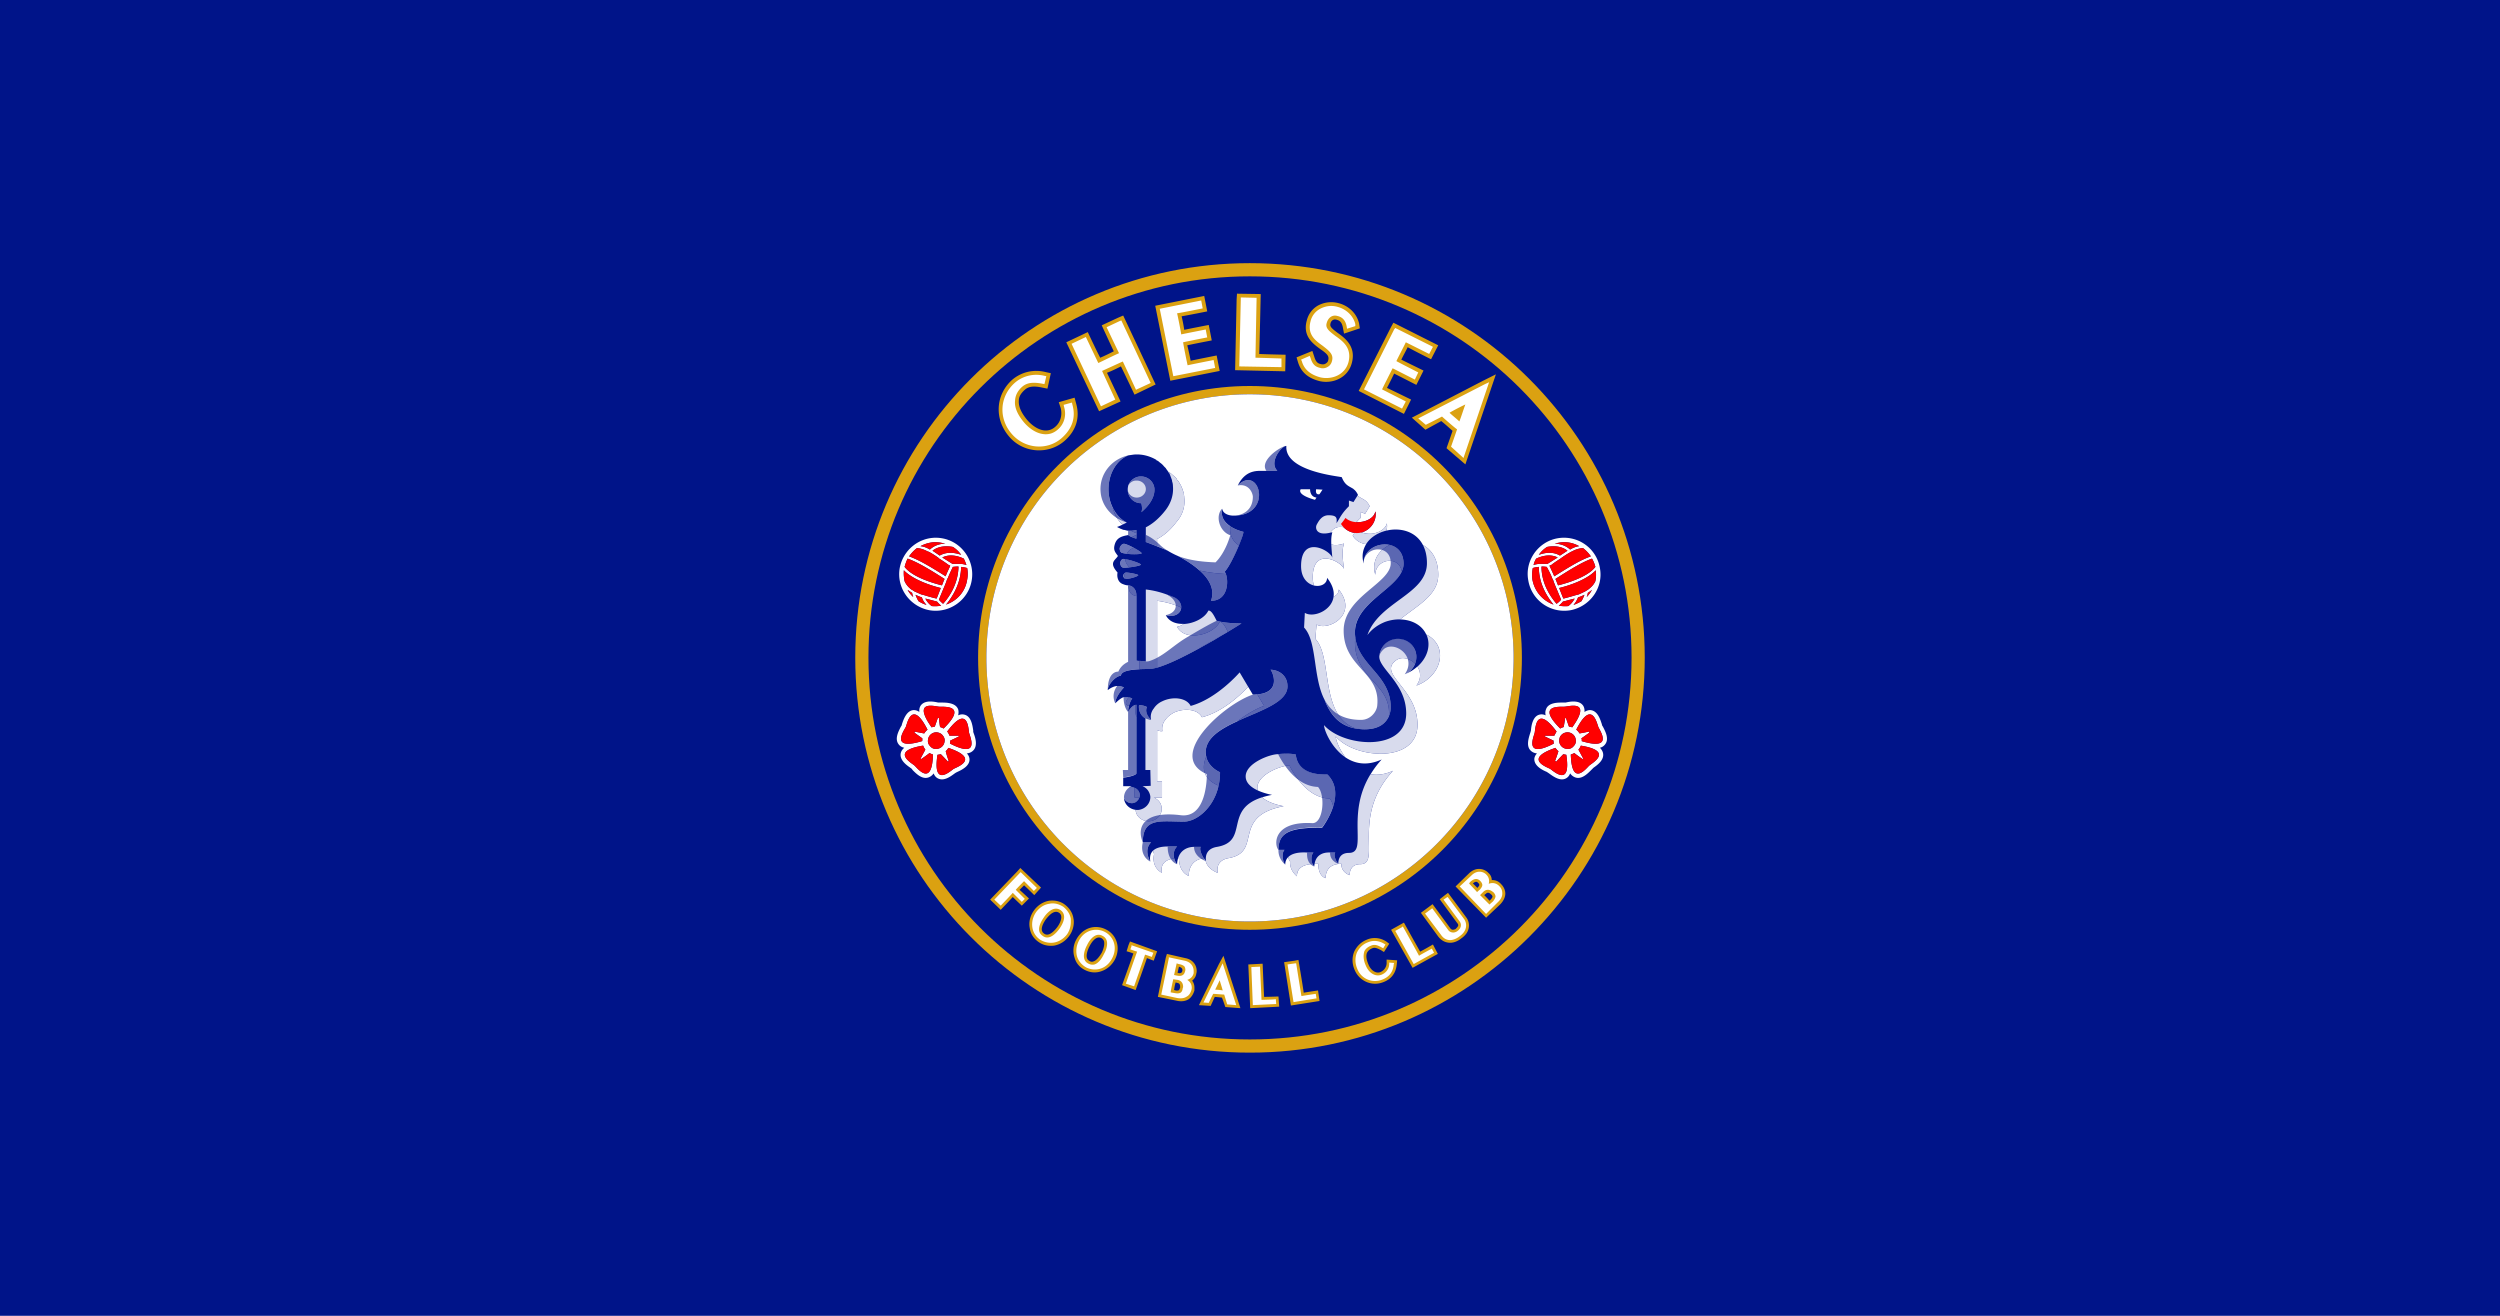
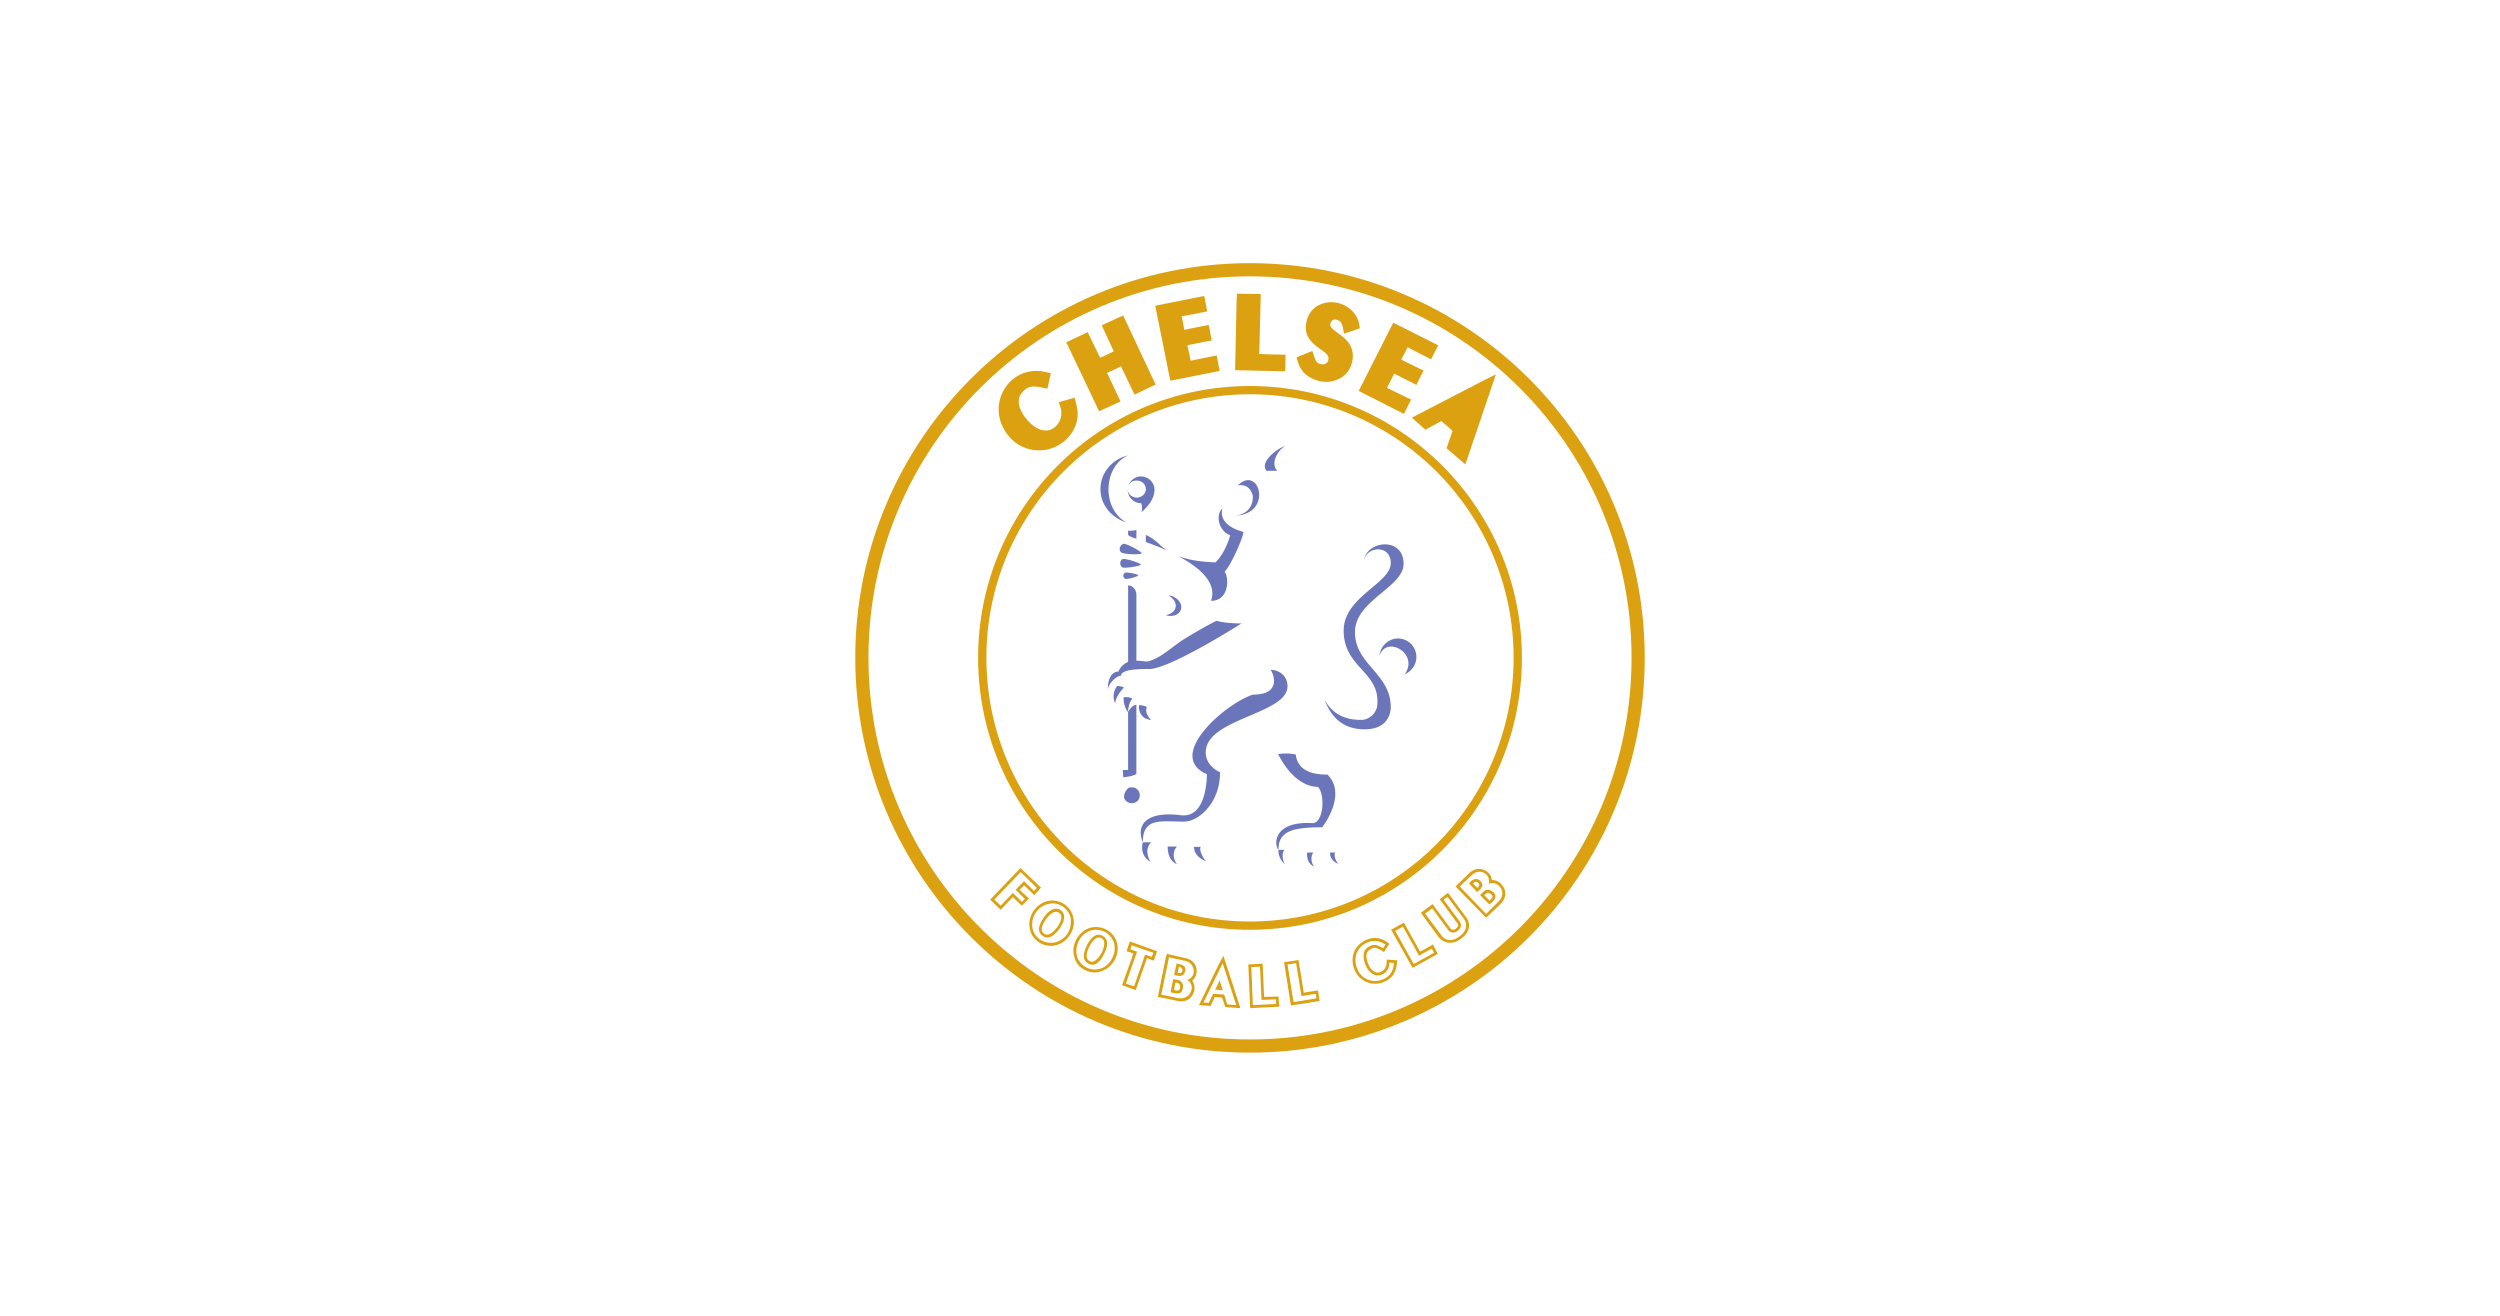
<svg xmlns="http://www.w3.org/2000/svg" viewBox="0 0 950 500">
-   <path d="M0 500h950V0H0z" class="mono" style="fill:#001489" />
  <path d="M474.93 100C392.162 100 325 167.159 325 249.93 325 332.842 392.159 400 474.93 400 557.842 400 625 332.839 625 249.93 625 167.162 557.839 100 474.93 100m0 5.012c80.191 0 145.06 64.868 145.06 144.92 0 80.19-64.87 145.06-145.06 145.06-80.048 0-144.92-64.87-144.92-145.06 0-80.048 64.868-144.92 144.92-144.92" class="s0" style="display:inline;fill:#dba111;stroke-width:1.432" />
  <path d="M474.93 146.68c-56.993 0-103.25 46.253-103.25 103.25 0 57.136 46.253 103.39 103.25 103.39 57.136 0 103.39-46.255 103.39-103.39 0-56.993-46.255-103.25-103.39-103.25m0 3.15c55.418 0 100.24 44.821 100.24 100.1 0 55.418-44.823 100.24-100.24 100.24-55.274 0-100.1-44.823-100.1-100.24 0-55.274 44.821-100.1 100.1-100.1" class="s0" style="display:inline;fill:#dba111;stroke-width:1.432" />
-   <path d="M474.93 149.83c-55.274 0-100.1 44.82-100.1 100.1 0 55.418 44.82 100.24 100.1 100.24 55.418 0 100.24-44.823 100.24-100.24 0-55.274-44.823-100.1-100.24-100.1m13.89 19.617v.002c-.716 9.595 19.476 11.455 21.051 11.885 1.223 3.104 2.75 3.382 4.145 4.293.025.004.132-.001.15.004.025.063.053.099.078.16.643.464 1.256 1.088 1.783 2.273l-.15.239c1.546 1.434 3.252 1.279 4.59 4.058l-1.719 2.864-1.861-.717.144 2.293a18 18 0 0 0-1.564 1.625c.46.023.934.01 1.416-.051 3.007-.286 5.442-2.005 5.728-4.01q.144.286.143.43c.257 3.465-2.018 6.582-5.275 7.502 1.077.4 2.327.602 3.705.516 3.007-.287 5.441-2.005 5.87-4.01v.43c.093.83.006 1.63-.183 2.394 5.16-1.225 11.098.213 13.834 5.46 3.356 1.857 5.824 5.484 5.824 11.335 0 7.762-7.876 11.59-14.504 16.97 4.44.08 8.31 2.133 9.924 5.678 2.153 1.084 3.853 2.785 4.723 4.989 2.005 5.441-1.717 12.028-8.447 14.462 1.949-2.657 1.663-5.28.384-7.236a15.8 15.8 0 0 1-4.824 2.94c1.806-.703 3.244-2.187 3.953-4.041-2.002-2.027-5.15-2.846-7.246-1.256-7.16 5.298 8.162 10.596 8.162 24.486 0 14.75-23.77 13.031-31.074 4.44 0 1.271 1.257 4.708 3.664 7.927 3.51 2.38 8.117 3.423 13.805.807a36 36 0 0 0-4.215 5.617c2.505.431 5.333.157 8.512-1.32-16.181 17.613-4.154 35.511-12.46 35.511-4.295 0-4.01 4.153-4.01 4.153s-3.293-1.002-3.15-4.295c-2.434 0-5.87.716-6.013 5.441 0 0-2.864-.716-2.72-5.441-.498-.016-.976-.01-1.446.004-.052.322-.118.629-.129.998-.272-.242-.482-.578-.65-.951-3.457.246-5.938 1.465-5.938 4.674 0 0-2.864-2.148-2.578-5.584-.313-.366-.585-.968-.734-1.698-.698.707-1.127 1.626-1.127 2.844-.86-.86-1.574-4.297-.286-5.586h-2.293c0-6.873 4.727-8.45 16.612-8.45 0 0 2.773-3.574 4.181-8.073-.264-1.212-.693-2.266-1.316-2.952-1.862-.143-8.879-.286-15.322-12.601-3.15 0-12.172 3.437-12.172 8.45q.001.535.12 1.02c2.65 1.23 5.464 1.7 5.464 1.7a31 31 0 0 0-3.772.941c2.886 2.582 8.211 3.354 8.211 3.354-20.19 3.866-7.733 17.47-21.05 19.761-5.299 1.003-4.01 5.586-4.01 5.586s-4.01-1.345-4.635-4.699a7.4 7.4 0 0 1-.643-.844c-2.844.217-5.748 2.116-5.748 6.688 0 0-3.722-1.146-3.722-6.73-.122 0-.215.017-.332.019a8.5 8.5 0 0 0-.385 2.271c-.405-.405-.846-1.215-1.09-2.18-4.11.512-5.27 2.824-4.639 5.475 0 0-4.15-1.861-3.005-7.16a12 12 0 0 1-.422-1.244c-1.06 1.044-1.303 2.497-1.01 4.108 0 0-2.722-4.296.285-7.303h-3.15c0-9.594 6.874-7.877 15.61-7.877 4.58 0 10.89-4.728 13.01-12.908.009-.314.02-.677.02-.838-5.656-2.446-6.385-6.544-4.523-10.961a7.4 7.4 0 0 1-.203-1.64c0-5.454 5.61-8.854 12.03-11.798 3.625-2.743 7.346-4.89 10.165-5.816l-2.598-4.381c-.53.047-1.08.084-1.697.084l-1.78-2.998c-2.32 2.506-9.306 9.469-17.554 11.59-1.575-3.15-6.872-3.579-10.738-1.717-1.289.716-2.434 1.575-3.293 2.863 0 0-1.432 1.575-1.002 4.153h-.717a5.1 5.1 0 0 1-1.289-.43v19.477h1.861v6.158h-3.15c1.718.716 2.865 2.149 3.008 3.867.286 2.72-1.861 4.868-4.582 5.154-2.721.143-5.156-1.717-5.299-4.295v-.037c-2.293-.297-4.189-2.02-4.44-4.402v-.145c.43 1.146 1.576 2.006 3.008 2.006 1.292 0 2.442-.888 2.83-2.148h-1.828v-3.664a3 3 0 0 0-1.002-.202q-.572 0-1.146.143a3.2 3.2 0 0 1 1.146-.572h-3.293v-3.295c1.432 0 5.012-.858 5.012-1.574v-21.364c-.241-.835-.43-1.9-.43-3.267 0 0 .1-.8-.07-1.338-1.486.439-2.65 2.627-2.65 2.627 0-.857.146-1.625.332-2.332-.81-.13-2.084-.69-.19-3.11l.022-.097c-.927-.129-1.883-.045-1.883-.045s-.86 0-3.15 2.29c0-2.433 2.72-5.442 3.293-6.015 0 0-1.001-.572-2.577-.572 0 0-1.575.001-3.58 1.576 0-2.005 3.007-5.441 5.012-5.441 0-1.814 3.683-2.325 7.016-2.485v-3.152c-.387-.025-.779-.092-1.145-.092V226.52c-.241-.076-.44-.11-.717-.221-1.873-.5-2.296-2.385-2.193-3.817-.078-.008-.165-.05-.24-.05-.573 0-1.146-.144-1.862-.43-2.148-.716-2.434-3.006-2.148-4.438-3.437-3.866-.86-4.582.143-6.3-1.146-1.576-1.861-2.293-1.145-4.584.716-2.148 2.29-2.864 4.725-3.293q.143 0 .287-.143c.246.308.819.605 1.404.856.496-.21 1.103-.52 1.746-.881v-.655a14 14 0 0 1-2.088-.88c-.352.018-.715.019-1.062-.016q-.43 0-.717-.143h-.143a1.3 1.3 0 0 0-.572-.142h-.144a5.6 5.6 0 0 1-1.145-.43h-.144q-.143-.143-.286-.144l-.142-.143q-.144 0-.43-.143-.143-.142-.287-.142-.144-.144-.287-.145c.28 0 1.132-.37 2.148-.859-1.794-1.73-3.11-3.937-3.703-6.477a15.9 15.9 0 0 1-1.596-6.984c0-6.014 3.151-11.168 7.59-12.887l2.006-.287c3.15-.286 6.158.574 8.592 2.006v.143q.43.142.86.43-.001.142.142.142.285.286.715.574.716.573 1.146 1.145l.287.287.43.43q.143.286.285.43.144.285.43.571l.142.287.002.002q.43.284.715.426l.143.145q.43.285.717.572l.142.143q.574.43 1.147 1.004l.285.285.287.574.43.428q.143.142.287.43l.285.574q.143.142.287.43.286.43.43 1.001.142.144.142.287.287.429.287.858.144.143.143.287l.287.86v.429q.144.573.143 1.144c.43 3.437-.716 6.732-2.864 9.166-2.577 3.437-5.156 5.44-7.447 6.586v2.801c1.25.495 2.445.954 4.01 1.639a30 30 0 0 0 3.867 2.006c2.932 1.522 5.884 3.388 8.258 5.515 3.563.86 7.14 1.185 9.976 1.334-.142-.353-.3-.658-.478-.836 1.526-1.525 3.853-6.204 5.451-10.06-2.52-1.45-3.777-4.645-3.232-7.219-2.055-1.357-3.823-3.454-3.078-6.637.143 1.576 2.005 2.578 4.296 2.578 7.232 0 9.804-4.394 9.666-8.17-.026.005-.045.003-.072.008.024-.05.044-.076.069-.125-.215-4.17-3.743-7.515-8.088-3.17 3.436-6.873 8.591-5.297 10.882-5.584h4.155c-3.294-3.293 1.574-9.45 3.435-9.45m5.44 16.473c-1.432 2.291 5.441 4.01 5.441 4.01l.572-.86c-2.577-.286-2.433-3.15-2.433-3.15zm5.87 0c-.429 2.434 1.288 1.861 1.288 1.861l1.146-1.719zm9.024 14.316c-1.692 0-2.832 1.022-3.662 2.188.274-.066.5-.091.799-.182-.388 1.32-.459 2.835-.395 4.588.963.42 2.492.47 4.834-.293-.859 2.578-.572 5.442 0 9.738-.572-2.577-11.886-9.021-11.886 3.15 0 1.168.17 2.182.459 3.065 2.484.597 4.982-.545 4.982-2.922 2.137 2.692 2.753 5.106 2.48 7.155 1.147-.447 1.96-1.37 1.96-2.715 7.59 9.594-4.008 15.894-8.448 13.316l-.43 5.442c6.697 7.202 1.478 28.998 15.204 34.029 1.1.202 2.263.34 3.554.34 5.768 0 8.185-2.664 9.188-5.033.92-12.457-12.91-13.957-12.91-28.047 0-.621.054-1.219.133-1.805a16 16 0 0 1-.133-1.918c0-10.795 14.504-15.965 17.79-23.19-1.068-6.277-10.058-4.781-10.058 1.28-1.52-5.244 1.286-9.288 5.446-11.35-4.21-.93-9.46 1.581-9.885 6.336v.717c-.796-2.84-.297-5.316.963-7.34-2.191-.274-4.076-1.525-5.116-3.258.193-.32.469-.673.706-1.025-1.596-.217-3.065-1.005-4.184-2.174a10 10 0 0 0-1.39-.092m-82.127 6.407c-.81.06-1.374 1.094-1.5 1.47-.143.43 0 1.861 1.002 2.004.467.146 1.083.235 1.701.315.543-1.177 1.406-1.839 2.608-2.262-1.192-.64-2.487-1.25-3.45-1.49a1 1 0 0 0-.36-.037m.075 5.765c-1.003-.143-1.432 1.147-1.432 1.576s.287 1.574 1.146 1.717c.611.04 1.419-.011 2.262-.1q.016-.021.03-.042c-.862-1.077-1.478-1.83-1.428-3.05-.184-.025-.416-.09-.578-.1m.492 5.235c-.538.192-.778.957-.778 1.209 0 .26.365.97.862 1.097-.483-1.01-.413-1.715-.084-2.306m12.11 10.66v25.377c4.096-1.148 10.042-4.076 15.751-7.19l.018-.01c2.534-1.487 4.178-2.399 5.79-3.296 1.863-1.082 3.841-2.21 5.311-3.098-.853-1.837-1.975-3.904-3.1-3.764-2.29 4.869-13.03 7.73-16.181 1.86 1.08-.223 1.908-.62 2.52-1.118-2.848.116-5.541-.773-6.815-3.32 2.578.86 5.154-.142 5.727-2.146.071-.2.102-.404.127-.608-.19-.13-.345-.278-.557-.396-3.866-1.575-7.303-2.148-8.592-2.291" class="s2" style="display:inline;fill:#fff;stroke-width:1.432" />
-   <path d="m443.86 179.19.143.283.285.287q.285.573.43 1.002.143.287.144.43.142.286.285.717.145.286.145.43.142.428.142.857.144.143.143.287.143.716.144 1.29c.287 3.436-.86 6.586-2.865 9.163-2.577 3.294-5.154 5.3-7.445 6.446v5.584s1.884.7 4.295 1.654v-2.801c2.29-1.146 4.87-3.15 7.447-6.586 2.148-2.434 3.293-5.73 2.863-9.166q0-.573-.142-1.144v-.43l-.287-.86q0-.143-.143-.287 0-.428-.287-.857 0-.143-.143-.287a3.2 3.2 0 0 0-.43-1.002 1.7 1.7 0 0 0-.286-.43q-.143-.286-.286-.574a1.7 1.7 0 0 0-.287-.43l-.43-.427-.286-.575-.286-.285a11 11 0 0 0-1.146-1.004l-.143-.142q-.286-.287-.717-.573l-.142-.144a7 7 0 0 1-.715-.426zm-10.311 1.86c-2.291 0-4.153 1.575-4.87 3.58v.142a5.3 5.3 0 0 0-.144 1.29c0 2.863 2.293 5.153 5.014 5.153h.143c.286 1.146.43 2.579 0 3.438 2.72-2.291 5.011-5.298 5.011-8.592 0-2.72-2.29-5.012-5.154-5.012m80.471 4.577c.076.05.151.108.227.163-.026-.061-.054-.096-.079-.159-.017-.005-.123 0-.148-.004m-35.584 2.03c-.024.047-.043.074-.066.123.025-.004.045-.004.07-.008zm37.443.646-1.566 2.483-1.72-.573v2.149c-3.006 3.007-3.437 4.582-4.726 6.443.143-1.718.431-3.008-3.006-3.008-2.434 0-3.58 1.863-4.44 3.438-.817 1.362-.279 4.486 5.073 3.187.83-1.165 1.97-2.185 3.662-2.185q1.935 0 2.578.43c.716.572 1.288-.716 1.145.43.716-1.003.43.287 1.146-.716.573-1.002 1.433-2.148 3.008-3.58l-.144-2.293 1.861.717 1.719-2.863c-1.338-2.78-3.044-2.625-4.59-4.059zm-93.051 4.596c.593 2.54 1.91 4.747 3.705 6.478.542-.26 1.07-.51 1.717-.859h-.143c-2.213-1.106-4.053-3.105-5.279-5.619m104.23 5.906c-.43 2.005-2.864 3.724-5.871 4.01-2.291.143-4.297-.43-5.586-1.576a22 22 0 0 0-1.574 2.29c1.036 1.727 2.91 2.976 5.092 3.257 1.611-2.597 4.524-4.391 7.755-5.159.189-.762.276-1.563.184-2.392zm-59.506 1.217c-.532 2.57.725 5.752 3.238 7.197.952-2.296 1.71-4.373 1.71-5.12 0 0-2.658-.567-4.948-2.077m-35.721 1.361s-.987.244-2.088.301q1.003.523 2.088.88zm0 1.836c-.643.36-1.25.672-1.746.881.777.333 1.583.576 1.746.576zm78.902 3.319c-2.35.765-3.88.711-4.842.287.056 1.475.207 3.135.403 5.154-.573-2.72-11.885-9.021-11.885 3.15 0 4.485 2.44 6.772 4.896 7.362-.288-.883-.459-1.898-.459-3.065 0-12.172 11.314-5.728 11.887-3.15-.573-4.296-.86-7.16 0-9.738m17.33.537c-4.16 2.06-6.966 6.106-5.445 11.35 0-6.06 8.988-7.557 10.059-1.281.418-.92.681-1.87.681-2.873 0-4.314-2.405-6.558-5.295-7.196zm12.643.013c.953 1.829 1.531 4.101 1.531 6.897 0 11.885-18.188 14.605-22.627 27.35 1.575-2.148 3.867-3.866 6.73-5.012a15.9 15.9 0 0 1 5.72-.953c6.62-5.366 14.473-9.195 14.473-16.945 0-5.852-2.47-9.48-5.827-11.336zm-109.87 1.082c-1.207.425-2.071 1.092-2.613 2.278 2.416.306 5.494.153 5.607-.188.083-.249-1.347-1.205-2.994-2.09m-3.158 4.34c-.05 1.22.567 1.973 1.427 3.049q-.015.022-.029.045c2.122-.223 4.469-.74 4.469-1.047 0-.397-3.615-1.728-5.867-2.047m28.186 4.276c3.647 3.272 5.877 7.182 4.316 11.518 6.466 0 6.756-7.398 5.645-10.19-2.83-.148-6.402-.472-9.961-1.327zm-28.047.779c-.088 0-.15.051-.225.078-.328.591-.399 1.297.084 2.307.048.012.09.048.14.048 1.576 0 4.725-1.002 4.725-1.431 0-.287-3.149-1.002-4.724-1.002zm1.101 4.893c-.11 1.434.308 3.339 2.192 3.841.276.11.475.145.717.221v-.363c0-2.424-1.64-3.57-2.909-3.7m6.489 1.55v27.352a41 41 0 0 0-2.436-.23v3.168a79 79 0 0 1 3.725-.074c.804 0 1.848-.22 3.006-.543v-25.377c1.288.143 4.725.715 8.591 2.29.213.119.368.266.557.397.222-1.84-1.386-3.76-3.707-4.404a2.54 2.54 0 0 0-1.144-.287v-.143c-4.01-1.575-7.303-2.005-8.592-2.148zm73.316 0c0 1.346-.813 2.268-1.96 2.715-.713 5.363-7.715 8.133-10.927 6.164l-.287 5.584c5.011 5.299 3.293 18.76 7.732 27.352 2.094 5.542 5.467 9.909 11.924 11.025-13.918-4.925-8.638-26.853-15.359-34.082l.43-5.441c4.439 2.577 16.037-3.722 8.447-13.316zm-49.547 8.02c-1.329 2.822-5.54 4.958-9.436 5.094-.605.471-1.41.848-2.45 1.062 3.151 5.871 13.89 3.008 16.183-1.861 1.126-.141 2.251 1.934 3.105 3.773 3.094-1.868 5.2-3.201 5.2-3.201-6.73 0-9.452-1.002-9.452-1.002-1.002-2.005-2.004-4.008-3.15-3.865zm82.826 9.072c.077.174.164.341.23.522 1.556 4.045-.055 8.532-3.613 11.684 1.269 1.954 1.547 4.568-.397 7.218 6.73-2.434 10.452-9.021 8.448-14.463-.863-2.185-2.542-3.875-4.668-4.96zm-78.176.639a288 288 0 0 0-8.356 4.742 279 279 0 0 0 8.356-4.742m51.188.511c-.08.587-.133 1.184-.133 1.805 0 14.09 13.829 15.59 12.91 28.047.59-1.395.693-2.69.693-3.273 0-12.323-12.149-15.82-13.47-26.578zm16.19.516c-3.58 0-6.585 2.72-7.015 6.3-.86 4.726 10.166 10.31 10.166 22.054 0 14.606-23.77 12.888-31.217 4.44 0 1.898 2.776 8.614 8.104 12.224-2.407-3.219-3.664-6.656-3.664-7.927 7.303 8.592 31.074 10.31 31.074-4.44 0-13.89-15.322-19.188-8.163-24.486 2.095-1.589 5.242-.77 7.245 1.256a7.1 7.1 0 0 0 .488-2.545c0-3.866-3.151-6.875-7.018-6.875zm-48.4 11.742c.679.678 4.414 8.532-5.032 9.367l2.597 4.381c-2.785.916-6.45 3.021-10.035 5.717 8.715-3.975 18.914-7.09 18.914-13.164 0-4.44-3.722-6.3-6.443-6.3m-11.741 1.004s-8.592 10.023-18.615 12.744c-1.575-3.15-6.875-3.723-10.885-1.719-1.29.573-2.435 1.575-3.15 2.72 0 0-1.575 1.72-1.003 4.298 0 0-2.72-2.435-1.574-4.87-.716-.429-1.862-.716-3.008-.716-.286 2.005.716 4.152 2.434 5.012V292.6h1.863l.143 6.013-3.15.145c1.575.573 2.72 2.003 3.007 3.865.143 2.578-1.863 4.87-4.584 5.156q-.51.025-1.002-.039v.04c.143 2.577 2.578 4.437 5.299 4.294 2.72-.286 4.868-2.433 4.582-5.154-.143-1.719-1.29-3.151-3.008-3.867h3.15v-6.159h-1.86V277.42q.572.287 1.288.43h.717c-.43-2.577 1.002-4.152 1.002-4.152.86-1.289 2.004-2.147 3.293-2.863 3.867-1.862 9.165-1.434 10.74 1.716 8.247-2.12 15.232-9.083 17.553-11.59zm-42.223 9.494-.022.1c-1.894 2.42-.62 2.98.19 3.11.342-1.301.87-2.31 1.242-2.68-.32-.32-.86-.454-1.41-.53m2.986 2.82c-.17 0-.336.046-.5.094.17.537.07 1.338.07 1.338 0 1.368.188 2.432.43 3.268zm57.369 18.562a27 27 0 0 0-3.527.198c-3.15 0-12.314 3.435-12.314 8.447 0 2.553 2.216 4.23 4.558 5.318a4.4 4.4 0 0 1-.119-1.021c0-5.012 9.022-8.45 12.172-8.45 6.444 12.316 13.461 12.459 15.322 12.603.623.685 1.052 1.739 1.317 2.95 1.223-3.91 1.42-8.519-2.176-12.114-2.005 0-11.17.43-12.03-7.59a16.6 16.6 0 0 0-3.202-.34zm-30.83 1.147c-1.848 4.407-1.11 8.494 4.535 10.936 0 .162-.01.524-.02.838.465-1.79.735-3.741.735-5.85 0 0-4.304-1.71-5.25-5.924zm70.979 5.352c-3.193 1.483-6.033 1.754-8.547 1.314-9.584 15.609-.785 29.902-8.207 29.902-4.439 0-4.01 4.152-4.01 4.152-1.145-1.145-1.862-3.58-1.146-4.297h-2.004c-2.238-.131-5.291.623-5.885 4.301.47-.013.949-.02 1.445-.004-.143 4.726 2.721 5.442 2.721 5.442.143-4.726 3.58-5.442 6.014-5.442-.143 3.294 3.15 4.295 3.15 4.295s-.286-4.152 4.01-4.152c8.306 0-3.722-17.898 12.459-35.512zm-98.234 6.486v3.68h1.865c.082-.272.14-.556.14-.86 0-1.34-.874-2.41-2.005-2.82m48.486 3.611c-14.748 4.674-4.745 16.698-17.125 18.828-5.298.86-4.152 5.442-4.152 5.442-.065-.065-.124-.147-.188-.217.652 3.321 4.625 4.656 4.625 4.656s-1.288-4.584 4.01-5.586c13.317-2.291.86-15.895 21.051-19.762 0 0-5.338-.772-8.22-3.361zm-35.885 18.684c-2.8 0-4.562.623-5.576 1.621q.171.616.422 1.244c-1.146 5.299 3.006 7.16 3.006 7.16-.632-2.651.529-4.963 4.638-5.474-.358-1.421-.275-3.186 1.09-4.55zm10.023.145c-2.473 0-5.11 1.194-6.059 4.314.118-.002.211-.02.332-.02 0 5.585 3.723 6.731 3.723 6.731 0-4.556 2.884-6.456 5.719-6.683-1.081-1.638-1.71-3.768-1.137-4.342zm41.287 2.109c-2.368.049-4.34.595-5.506 1.777.15.73.421 1.332.734 1.698-.286 3.436 2.579 5.584 2.579 5.584 0-3.208 2.48-4.428 5.937-4.674-.63-1.393-.54-3.444.363-4.348h-2.433a20 20 0 0 0-1.674-.037" class="s3" style="display:inline;opacity:.845;fill:#fff;stroke-width:1.432" />
  <path d="m387.719 329.832-1.004 1.147-10.451 10.882 4.007 3.868s3.439-3.58 4.584-4.87c1.003 1.003 3.436 3.293 3.436 3.293l2.72-2.72s-2.434-2.29-3.58-3.293l1.72-1.72c1.145 1.003 3.865 3.724 3.865 3.724l2.578-2.864zm174.297.355c-1.183.01-2.49.46-3.743 1.65l-5.156 5.013 11.6 11.884 5.299-5.011c1.575-1.575 2.004-3.15 2.004-4.153 0-1.288-.572-2.577-1.575-3.58-1.002-1.145-2.148-1.574-3.58-1.574 0-1.002-.43-2.005-1.289-2.72-.725-.806-2.04-1.521-3.56-1.509m-1.112 4.903c.394-.013.644.229.805.47.286.144.43.43.43.717 0 .144-.143.571-.573.858 0 0 .001.144-.142.287l-1.719-1.719c.501-.438.893-.603 1.2-.613m4.606 4.152c.486.032.89.434 1.068.613.287.144.572.573.572.86 0 .286-.285.717-.714 1.146l-.43.43c-.716-.86-1.29-1.432-2.006-2.148.286-.287.574-.43.574-.43.322-.376.644-.49.936-.47m-15.26.037-1.146.86-2.004 1.576 6.73 9.164c.286.286.287.573.287.86-.143.429-.574.859-1.004 1.288a2.7 2.7 0 0 1-1.144.285q-.573-.142-.86-.572l-6.73-9.164-4.44 3.293 6.588 9.022q1.575 2.005 3.723 2.29c1.575.287 3.437-.285 5.012-1.574 3.58-2.434 3.438-5.872 2.006-7.877zm-150.445 2.928q-.601.003-1.205.084c-2.291.43-4.297 1.718-5.729 3.723s-2.006 4.44-1.576 6.588c.286 2.147 1.433 4.01 3.295 5.298 1.718 1.29 3.866 1.718 6.014 1.432 2.29-.43 4.296-1.72 5.728-3.725a9 9 0 0 0 1.719-5.296q-.001-.717-.145-1.29c-.286-2.147-1.574-4.01-3.293-5.298-1.396-1.047-3.075-1.526-4.808-1.516m1.43 4.287c.41-.014.823.097 1.23.379 1.861 1.289.144 4.296-.715 5.441-.86 1.146-3.15 3.868-5.012 2.436-1.861-1.289-.287-4.01.715-5.441.895-1.12 2.316-2.764 3.781-2.815m132.257 4.1-1.289.717-3.58 2.003 8.162 14.463 9.596-5.298-1.861-3.579s-3.438 2.005-4.87 2.721v-.002c-1.145-2.005-6.158-11.025-6.158-11.025m-116.931 1.66c-3.1-.046-6.004 1.739-7.65 4.93a8.55 8.55 0 0 0-.573 6.73c.573 2.148 2.005 3.722 4.01 4.725s4.153 1.145 6.158.43c2.148-.717 4.009-2.29 5.154-4.438 2.291-4.44.715-9.452-3.437-11.457-1.209-.604-2.45-.902-3.662-.92m1.027 3.988a2 2 0 0 1 .918.225q.715.43 1.002 1.146c.286 1.003 0 2.721-.86 4.44-1.002 1.718-2.148 3.006-3.15 3.293q-.715.286-1.432-.143c-.859-.43-1.146-1.147-1.146-2.006 0-1.145.572-2.576 1.002-3.435.725-1.45 2.062-3.513 3.666-3.52m104.627.211a7.3 7.3 0 0 0-2.752.592c-2.148.86-3.865 2.434-4.867 4.582-.86 2.148-.86 4.584.142 6.875 1.719 4.296 6.587 6.443 10.883 4.725 3.15-1.146 4.868-3.58 5.154-6.873l.145-1.432-4.01-.287v1.576c-.143 1.432-1.002 2.578-2.29 3.15a2.45 2.45 0 0 1-2.007 0c-1.145-.43-2.148-1.575-2.72-3.15-.716-1.718-.86-3.152-.43-4.154q.573-1.145 2.006-1.717c1.002-.43 1.86-.001 3.293.715l1.146.717 2.004-3.15-1.144-.86a7.96 7.96 0 0 0-4.553-1.309m-92.822 1.305-.573 1.431-.716 2.291s2.005.573 2.578.86c-.716 2.148-4.297 12.03-4.297 12.03l5.156 1.86s3.579-9.88 4.295-12.171c.573.286 2.578 1.002 2.578 1.002l1.29-3.58zm14.035 4.728-.43 1.432-3.008 14.893 7.018 1.431c2.29.573 3.865 0 4.724-.572 1.003-.716 1.72-1.861 2.149-3.293v-1.147a4.2 4.2 0 0 0-.86-2.578c.86-.716 1.433-1.575 1.577-2.72a3.2 3.2 0 0 0 .142-1.002c0-1.862-1.146-4.297-4.44-4.87zm21.48.713-1.719 3.15-7.59 15.61 4.44.287s1.147-2.435 1.576-3.437q1.433.143 2.72.287c.43 1.002 1.29 3.58 1.29 3.58l5.727.43zm28.496 1.572-1.431.288-4.01.572 2.578 16.469 10.883-1.72-.572-4.009s-3.867.573-5.442.86c-.286-2.292-2.006-12.46-2.006-12.46m-13.607 1.438-5.442.287.717 16.61 11.026-.573-.287-3.865s-3.867.143-5.442.143c-.143-2.292-.572-12.602-.572-12.602m-31.787 1.146c.573.144 1.003.429 1.146.715q.144.144.143.43v.43c-.143.43-.286 1.002-1.432.859 0 0-.143-.143-.43-.143.287-.859.286-1.288.573-2.29m-1.29 6.014c.287 0 .717.143.717.143.86.143 1.002.86 1.002 1.289v.572c-.143.286-.286.716-.43.86q-.43.286-1.288.144s-.286-.145-.573-.145c.144-1.145.286-1.86.573-2.863" class="s0" style="display:inline;fill:#dba111;stroke-width:1.432" />
  <path d="M562.191 331.246c-.933.006-1.999.386-3.064 1.451l-4.438 4.153 10.024 10.453 4.44-4.44q1.717-1.575 1.716-3.293c0-1.145-.285-2.004-1.144-2.863-1.146-1.146-2.578-1.432-4.01-.86q.142-.572.142-1.001c0-.86-.286-1.72-1.002-2.436-.483-.564-1.464-1.172-2.664-1.164m-174.33.156-.287.287-9.736 10.168 2.433 2.291s4.153-4.296 4.583-4.869l3.437 3.438 1.145-1.147-3.436-3.437c.286-.43 2.72-2.864 3.15-3.293l3.723 3.723 1.147-1.145zm172.985 2.62q.93-.037 1.718.822c.43.43.717 1.004.717 1.433 0 .716-.573 1.288-.86 1.717 0 0-.716.574-1.146 1.004-.286-.43-2.721-2.865-3.007-3.295.143-.286.574-.715.574-.715q1.073-.93 2.004-.967m4.523 4.103c1.122-.008 1.966.873 2.065.873q.859.858.859 1.717-.144.86-1.004 1.863s-1 .858-1.287 1.145l-3.58-3.58 1.289-1.29c.582-.536 1.148-.724 1.658-.728m-15.26 2.734-.285.145-1.289.86 6.156 8.304q.573.86.43 1.719c-.143 1.002-1.002 1.717-1.432 2.004s-1.145.573-1.86.43q-1.003-.144-1.575-1.003l-6.016-8.162-2.72 2.004 6.015 8.02q1.146 1.718 2.863 2.006c1.719.286 3.436-.718 4.295-1.434 2.864-2.005 2.865-4.725 1.72-6.443zm-149.97 2.43a5.7 5.7 0 0 0-1.39.143c-2.006.286-3.724 1.432-5.013 3.15-1.288 1.862-1.718 3.866-1.431 5.871.286 1.862 1.288 3.437 2.863 4.582 1.575 1.003 3.437 1.433 5.299 1.147 1.861-.287 3.723-1.432 5.012-3.15 1.002-1.433 1.431-3.152 1.431-4.727v-1.145c-.286-1.861-1.431-3.436-2.863-4.582-1.181-.752-2.526-1.262-3.908-1.289m1.136 2.006c.578-.003 1.173.165 1.768.572 2.72 2.005.573 5.584-.43 7.016-1.145 1.575-3.865 4.725-6.443 2.72-2.72-1.861-.573-5.44.43-6.873.783-1.23 2.614-3.423 4.675-3.435m131.788 6.736-.288.287-2.576 1.432 7.016 12.6 7.732-4.295-.86-1.576s-4.293 2.29-4.866 2.72c-.287-.716-6.158-11.168-6.158-11.168m-116.53 1.287c-2.683-.002-5.279 1.518-6.617 4.297-1.002 2.005-1.147 4.154-.574 6.016.573 1.718 1.862 3.15 3.437 4.01 1.719.859 3.723 1.002 5.442.43 1.861-.573 3.437-2.006 4.44-4.01 2.004-3.867.715-8.164-3.009-10.026a7.2 7.2 0 0 0-3.119-.717m.86 1.905c.49-.02 1.008.093 1.545.388q1.144.573 1.574 1.72c.573 1.717-.286 4.008-1.002 5.153-.573 1.29-1.862 3.437-3.58 4.01q-1.146.286-2.291-.287c-3.008-1.432-1.432-5.44-.573-7.016.582-1.28 2.203-3.882 4.327-3.968m104.843 2.334a6.1 6.1 0 0 0-2.345.49c-2.005.716-3.436 2.148-4.295 4.01-.716 1.861-.717 4.01.142 6.015 1.432 3.867 5.728 5.728 9.594 4.153q4.01-1.576 4.297-5.871l.142-.43-1.86-.143v.43c0 1.862-1.146 3.436-2.864 4.152a3.73 3.73 0 0 1-2.865 0c-1.432-.573-2.577-1.863-3.293-3.724-.86-2.005-.86-3.723-.43-5.155q.716-1.431 2.578-2.148c1.575-.716 3.006.143 4.295.86l.287.144.86-1.434-.288-.142c-1.253-.806-2.618-1.22-3.955-1.207m-92.275 1.632v.43l-.43 1.147s2.004.716 2.576.859c-.286.716-4.294 12.172-4.294 12.172l3.15 1.002s4.009-11.456 4.152-12.03c.573.144 2.578.86 2.578.86l.573-1.574zm14.178 4.586v.43l-2.864 13.746 6.014 1.29q2.291.429 3.723-.573c.859-.43 1.432-1.433 1.718-2.436q.144-.572.143-.859.001-1.933-1.717-3.006c1.29-.43 2.147-1.29 2.434-2.578v-.86c0-1.288-.717-3.292-3.438-3.865zm20.48 2.286-.43.859-6.873 14.033 2.006.143s1.43-3.008 1.717-3.438c.43 0 3.725.287 4.154.287.144.43 1.145 3.723 1.145 3.723l3.437.287zm27.64.002-3.007.43 2.291 14.32 8.734-1.434-.285-1.717s-4.868.714-5.441.858c-.143-.716-2.006-12.457-2.006-12.457zm-45.113.004c.287.143.86.285.86.285q1.574.286 2.146 1.004.287.571.287 1.144 0 .287-.142.717c-.43 1.718-1.862 1.717-2.72 1.574 0 0-.86-.142-1.432-.285.143-.573.858-3.867 1.001-4.44m31.366 1.283-3.008.142.572 14.463 8.88-.43-.145-1.86c0 .142-4.87.286-5.442.286v-.002c0-.716-.572-12.6-.572-12.6zm-32.655 4.73c.43.143 1.72.287 1.72.287 1.718.43 2.003 1.717 2.003 2.577 0 .286-.142.574-.142.574q-.144 1.289-.86 1.718t-2.148.143s-1.002-.144-1.575-.287c0-.573.86-4.439 1.002-5.012m17.618.424c.286 1.002 1 3.151 1.144 3.867-.573-.143-2.147-.287-2.863-.287.286-.573 1.289-2.578 1.719-3.58" class="s2" style="display:inline;fill:#fff;stroke-width:1.432" />
  <path d="m470.059 111.598-.143 2.146-.574 26.922 19.045.43.144-6.301s-7.304-.144-10.025-.287c.143-3.58.574-22.768.574-22.768zm-12.454.863-18.617 3.723 5.729 28.496 18.76-3.725-1.147-5.871s-7.303 1.433-9.88 2.006q-.573-3.007-1.288-5.871c2.578-.573 9.307-1.862 9.307-1.862l-1.145-5.87s-6.73 1.288-9.308 1.86a65 65 0 0 0-1.002-5.154c2.577-.43 9.736-1.861 9.736-1.861zm48.4 2.371a10.65 10.65 0 0 0-5.304 1.348c-2.148 1.288-3.581 3.294-4.154 5.728-1.575 5.871 2.435 8.736 5.156 10.74 2.72 1.862 3.438 2.72 3.008 4.295q-.143.717-.86 1.147c-.572.43-1.29.428-1.863.285-1.432-.286-2.003-1.002-2.576-2.863l-.717-2.149-6.013 2.436.572 1.861c1.146 3.723 3.723 6.015 8.162 7.16 4.869 1.146 10.882-1.146 12.314-7.017 1.576-6.158-2.577-9.308-5.44-11.313-2.292-1.718-3.008-2.435-2.722-3.437 0-.43.575-2.004 2.293-1.574 1.003.286 2.004.714 2.434 3.005l.43 2.293 6.013-2.006-.285-1.86c-.86-3.724-3.867-6.73-7.877-7.733a10.5 10.5 0 0 0-2.57-.346m-79.19 5.068-2.004.86-6.159 2.863s3.437 7.447 4.582 9.88c-1.718.86-3.436 1.72-5.154 2.436-1.289-2.434-4.726-9.738-4.726-9.738l-8.163 3.867 12.46 26.205 8.162-3.724-5.157-10.883c1.862-.716 3.58-1.574 5.3-2.434 1.288 2.578 5.155 10.74 5.155 10.74l8.018-3.867zm102.667 2.729-1.002 1.861-12.171 24.057 17.183 8.734 2.72-5.441s-6.729-3.294-9.163-4.44a145 145 0 0 0 2.72-5.44c2.292 1.147 8.45 4.296 8.45 4.296l2.72-5.442s-6.158-3.006-8.449-4.152c.86-1.718 1.577-3.008 2.436-4.726 2.291 1.288 8.877 4.582 8.877 4.582l2.72-5.297zm-135.587 18.314c-3.384-.027-6.605 1.155-9.182 3.303-6.444 5.728-7.018 15.036-1.147 21.766 5.299 6.157 14.75 6.874 20.909 1.576 4.439-3.867 6.014-8.879 4.44-14.32l-.575-2.149-6.014 1.719.715 2.148c.716 2.578 0 5.442-2.004 7.16q-1.718 1.575-4.01 1.432c-2.148-.143-4.583-1.576-6.588-3.867-2.29-2.72-3.436-5.154-3.293-7.445 0-1.576.86-2.864 2.291-4.153 1.576-1.432 3.723-1.432 6.444-.86l2.148.43 1.29-5.87-2.005-.43a14.6 14.6 0 0 0-3.42-.44m174.544 1.303-4.869 2.434-27.064 14.033 5.154 4.582s4.44-2.434 6.016-3.293c1.289 1.002 3.006 2.577 4.295 3.723-.573 1.718-2.291 6.588-2.291 6.588l7.16 6.156z" class="s0" style="display:inline;fill:#dba111;stroke-width:1.432" />
-   <path d="M471.496 113.027v.715l-.572 25.49 16.037.286v-3.293s-8.592-.288-9.88-.288c0-1.288.429-22.767.429-22.767zm-15.04 1.153-15.753 3.15 5.154 25.633 15.897-3.15-.574-3.008s-8.73 1.717-9.88 2.004c-.286-1.149-1.575-7.59-1.718-8.735 1.146-.286 9.164-1.861 9.164-1.861l-.572-3.006s-8.02 1.575-9.309 1.861c-.143-1.145-1.288-6.874-1.574-8.02 1.289-.142 9.736-1.86 9.736-1.86zm49.567 2.084c-1.644-.03-3.225.421-4.603 1.209a7.28 7.28 0 0 0-3.438 4.724c-1.288 5.012 2.005 7.305 4.582 9.166 2.578 2.005 4.297 3.294 3.58 5.871-.286 1.146-1 1.86-1.574 2.147-.859.573-2.004.716-2.863.43-2.005-.43-3.009-1.431-3.725-3.866l-.285-.716-3.295 1.431.287.574c.86 3.15 3.293 5.154 7.016 6.157 4.296 1.002 9.451-.86 10.74-5.871 1.29-5.299-2.148-7.877-5.011-9.881-2.435-1.862-3.866-3.006-3.293-4.868.43-1.718 1.861-3.293 4.01-2.72 2.004.43 3.15 1.718 3.58 4.01l.142.857 3.15-1.002v-.715c-.716-3.15-3.437-5.729-6.73-6.588a8.6 8.6 0 0 0-2.27-.35m-79.927 5.5-.715.287-4.87 2.29s4.153 8.736 4.725 9.882c-1.145.43-6.872 3.293-7.875 3.722-.572-1.145-4.726-9.88-4.726-9.88l-5.442 2.578 11.17 23.77 5.442-2.577s-4.44-9.594-5.012-10.883c1.002-.43 6.873-3.15 7.875-3.58.573 1.146 5.012 10.74 5.012 10.74l5.586-2.578zm104.105 2.865-.43.572-11.457 22.768 14.463 7.302 1.432-2.72s-7.876-4.01-9.022-4.582c.43-1.003 3.437-6.874 4.01-8.02 1.146.573 8.45 4.297 8.45 4.297l1.289-2.72s-7.305-3.725-8.307-4.297c.43-1.003 3.15-6.158 3.58-7.16l.002.001 8.877 4.44 1.432-2.72zm-136.328 17.8c-3-.02-5.901 1.028-8.156 2.962-5.871 5.155-6.443 13.603-1.145 19.617 4.869 5.585 13.462 6.302 18.903 1.433 4.01-3.58 5.441-7.877 4.01-12.746l-.145-.715-3.15.86.142.715c1.002 3.15.144 6.588-2.434 8.736q-2.148 1.86-4.869 1.717c-2.72-.143-5.44-1.718-7.732-4.295-2.578-3.007-3.867-5.872-3.58-8.45q.143-3.006 2.72-5.298c2.292-2.005 5.299-1.574 7.733-1.145l.717.143.715-3.006-.715-.144a12.8 12.8 0 0 0-3.014-.383m171.986 2.821-1.574.717-25.346 13.031 2.864 2.434s5.442-2.721 6.158-3.15c.573.572 5.01 4.439 5.726 4.868-.286.86-2.29 6.586-2.29 6.586l4.726 4.297zm-9.021 8.45c-.716 1.86-1.718 5.154-2.291 6.443-.86-.86-2.864-2.434-3.723-3.293 1.146-.716 4.152-2.292 6.014-3.15" class="s2" style="display:inline;fill:#fff;stroke-width:1.432" />
  <path fill-rule="evenodd" d="M426.53 210.12c-1.002-.143-1.146-1.575-1.002-2.005s.859-1.718 1.861-1.432c2.291.573 6.587 3.15 6.444 3.58s-5.012.573-7.303-.143m.286 5.585c-.859-.144-1.145-1.29-1.145-1.719s.43-1.718 1.432-1.575c2.148.143 6.444 1.719 6.444 2.148-.144.43-4.583 1.289-6.73 1.146m5.012-14.32v3.293c-.286 0-2.577-.716-3.15-1.432v-1.575c1.432.143 3.15-.286 3.15-.286m.716 17.184c0 .43-3.15 1.432-4.725 1.432-.573 0-1.003-.86-1.003-1.146s.287-1.289 1.003-1.289c1.575 0 4.725.716 4.725 1.003m-5.441 42.673c-.573.572-3.294 3.58-3.294 6.014 0 0-1.861-3.15.716-6.587 1.575 0 2.578.573 2.578.573m36.516 32.22c0 11.742-8.163 18.759-13.747 18.759-8.735 0-15.61-1.719-15.61 7.876-2.577-6.301.86-12.03 14.464-10.31 9.594 1.145 9.88-13.604 9.88-15.61-15.895-6.873 6.874-26.777 17.47-30.214 11.6 0 7.447-8.735 6.73-9.451 2.722 0 6.445 1.861 6.445 6.3 0 10.597-31.074 12.172-31.074 25.06 0 5.442 5.441 7.59 5.441 7.59zm-45.394-106.54c-.573-6.587 4.01-12.458 10.597-13.89-4.44 1.718-7.59 6.873-7.59 12.888 0 5.728 2.864 10.597 6.874 12.6-5.299-1.574-9.451-6.014-9.88-11.598zm50.549 9.021c3.293 0 7.303-2.005 7.303-7.16 0-1.288-1.432-5.155-5.728-4.296 8.305-8.305 13.747 11.456-1.575 11.456zm-21.193 15.322c4.868 1.862 10.31 2.291 14.32 2.435 4.01-4.01 5.584-10.31 5.584-10.31-4.152-1.432-5.727-7.303-3.15-10.024h.143c-1.575 6.73 8.02 8.735 8.02 8.735 0 2.005-4.726 12.745-7.16 15.179 1.575 1.575 2.147 11.026-5.156 11.026 2.578-7.16-5.155-13.174-12.6-17.041zm-18.902-26.492c.716-2.148 2.577-3.723 4.868-3.723 2.864 0 5.156 2.291 5.156 5.012 0 3.294-2.292 6.3-5.012 8.592.43-.86.286-2.291 0-3.437h-.144c-2.72 0-5.011-2.291-5.011-5.155.143 1.862 1.861 3.15 3.723 3.007s3.293-1.718 3.15-3.437c-.143-1.861-1.861-3.15-3.723-3.007-1.432 0-2.578 1.003-3.007 2.148zm52.554-5.87c-2.864-3.867 5.584-9.452 7.59-9.452-1.862 0-6.731 6.158-3.438 9.451zm-55.274 77.9c-2.005 0-5.012 3.436-5.012 5.44 0-7.446 4.01-7.016 4.01-7.016.572-1.289 1.575-2.72 3.723-3.723v-29.07c1.288 0 3.15 1.146 3.15 3.724v24.916c1.146 0 2.434.143 3.58.286.43 0 1.002 0 1.718-.286 5.012-1.718 8.592-5.728 13.89-8.878 6.73-4.01 9.738-5.585 11.313-6.301 0 0 2.721 1.002 9.452 1.002 0 0-27.208 17.327-35.084 17.327-3.294 0-10.74 0-10.74 2.578zm9.45-53.557c1.576.716 3.438 1.862 5.729 4.153q1.145 1.002 2.577 1.862a126 126 0 0 0-8.305-3.294zm8.593 23.055q.573 0 1.145.143c2.578.86 4.296 3.15 3.58 5.155-.572 2.005-3.15 3.008-5.728 2.148 4.87-1.002 4.87-5.298 1.003-7.446zm58.425 88.067c-11.885 0-16.611 1.719-16.611 8.592-1.719-1.862-2.148-11.026 12.888-10.167 4.153.143 5.012-10.597 2.148-13.747-1.719-.143-8.735-.143-15.18-12.458a17.5 17.5 0 0 1 6.731.143c.86 7.876 10.024 7.59 12.03 7.59 7.732 7.732-2.006 20.048-2.006 20.048zm6.157 13.89s-3.293-1.002-3.15-4.296h2.005c-.716.716 0 3.15 1.145 4.296m-22.768-5.298h2.291c-1.288 1.289-.572 4.725.287 5.585 0 0-2.72-2.005-2.578-5.585m29.07-82.768c0 12.458 13.603 15.609 13.603 28.64 0 1.575-.716 8.305-9.88 8.305-8.736 0-12.888-5.012-15.322-11.313 2.434 4.44 6.443 7.733 13.89 7.733 3.58 0 5.87-3.007 6.157-5.298 1.432-13.031-12.745-14.32-12.745-28.64 0-12.888 17.9-17.9 17.9-25.632 0-7.303-9.594-6.444-10.31-.573.716-8.02 15.18-9.738 15.18.86 0 8.877-18.474 13.89-18.474 25.918zm-84.63 25.346c-.574.573-1.576 2.577-1.576 5.012 0 0-1.718-1.575-1.718-5.585 0 0 2.434-.286 3.293.573m107.97-15.895c0 3.007-1.862 5.441-4.44 6.587 4.726-6.587-3.437-12.745-7.733-9.738-1.002.86-1.575 1.719-1.861 2.578.43-3.58 3.437-6.444 7.017-6.444 3.866 0 7.016 3.15 7.016 7.017m-38.808 79.618s-3.007-.716-2.72-5.299h2.434c-1.146 1.146-1.003 4.01.286 5.299m-66.3-27.064c0 1.718-1.29 3.007-3.008 3.007-1.432 0-2.578-.86-3.007-2.148a4.75 4.75 0 0 1 1.861-3.723q.573-.143 1.146-.143c1.718 0 3.007 1.288 3.007 3.007m14.176 26.205s-3.58-1.003-3.58-6.73h3.58c-2.29 2.29-1.002 5.727 0 6.73m-11.456-59.714c-1.145 2.291 1.575 4.868 1.575 4.868h-.286q-.286 0-.573-.143-.572-.143-1.289-.43c-1.718-.858-2.72-3.007-2.434-5.011 1.146 0 2.291.286 3.007.716m-9.021 26.635-.143-2.721h2.004V270.55s1.432-2.72 3.15-2.72v26.061c0 .716-3.58 1.432-5.011 1.432zm7.446 24.773h3.15c-3.007 3.007-.286 7.303-.286 7.303s-4.153-1.862-2.864-7.303m24.057 7.16s-4.582-1.432-4.582-5.442h2.577c-.716.716.43 3.867 2.005 5.442z" class="s5" style="display:inline;opacity:.579;fill:#001489;stroke-width:1.432" />
  <path d="M355.85 204.34c-6.657-.127-12.66 4.633-13.957 11.512-1.29 7.446 3.725 14.605 11.314 16.037 7.446 1.288 14.748-3.724 16.037-11.313 1.289-7.446-3.723-14.748-11.312-16.037a14 14 0 0 0-2.082-.2m238.19 0q-1.05.018-2.118.2c-7.446 1.288-12.602 8.59-11.17 16.036 1.289 7.59 8.448 12.602 16.037 11.313 7.446-1.432 12.602-8.591 11.17-16.037-1.168-6.878-7.158-11.64-13.92-11.512m-238.685 1.695q1.14-.017 2.29.223.858.142 1.576.285c-2.005.143-4.01.573-5.871 2.291-1.146-.716-2.292-1.146-3.58-1.29 1.75-.925 3.646-1.482 5.585-1.509m238.97 0c2.08-.02 4.04.543 5.759 1.51q-1.719.215-3.438 1.289c-1.861-1.718-4.009-2.148-5.87-2.291l1.431-.285a11.4 11.4 0 0 1 2.117-.223m-234.56 1.565c.817.007 1.603.098 2.319.232a10.5 10.5 0 0 1 3.15 3.008c-2.434-.86-5.44-1.29-8.162.285a145 145 0 0 0-2.72-1.861c1.673-1.28 3.617-1.679 5.414-1.664m230.465 0h.002c1.796-.015 3.74.384 5.413 1.664q-1.29.859-2.864 1.861c-2.577-1.575-5.728-1.144-8.02-.285a10.5 10.5 0 0 1 3.151-3.008 13 13 0 0 1 2.318-.232m-241.75.662c1.432.143 2.721.573 4.01 1.289a3.2 3.2 0 0 1 1.002.43q1.29.716 2.72 1.718.43.286.86.715c.143 0 2.292 1.432 3.438 2.291q.43.144.572.287c0 .143-1.432 3.008-1.719 4.01-7.016-4.44-10.453-6.301-13.89-7.59a13.5 13.5 0 0 1 3.007-3.15m253.036 0q1.718 1.29 3.007 3.15c-3.58 1.289-6.873 3.15-13.89 7.59-.43-1.002-1.718-3.867-1.862-4.01q.286-.143.715-.287c1.003-.86 3.295-2.29 3.295-2.29q.573-.43 1.002-.716a31 31 0 0 1 2.72-1.719q.43-.286.86-.43c1.29-.715 2.578-1.145 4.153-1.288m-240.166 2.822c1.81-.01 3.544.561 4.886 1.187a18.6 18.6 0 0 1 1.004 2.434 10.5 10.5 0 0 0-2.006-.43h-3.292l-3.868-2.433c1.074-.537 2.189-.752 3.276-.758m227.296 0c1.087.006 2.202.22 3.276.758l-3.867 2.433h-3.293q-1.146.144-2.006.43.286-1.289 1.004-2.434c1.342-.626 3.076-1.197 4.886-1.187M344.9 212.271c3.437 1.29 6.874 3.15 14.034 7.733-.287.573-.86 2.147-1.002 2.434-6.874-1.719-12.171-4.295-14.176-7.016a15.4 15.4 0 0 1 1.144-3.15m260.055 0q.858 1.433 1.287 3.15c-2.005 2.722-7.302 5.298-14.176 7.017-.143-.287-.717-1.861-1.004-2.434 7.16-4.582 10.456-6.444 13.893-7.733m-240.723 3.008c-.143 6.444-3.293 11.312-5.87 14.176-.43-.43-1.004-.86-1.577-1.576l1.719-4.152.43-1.002s.716-1.719.859-2.291q.143-.43.43-.86c.43-1.145 1.002-2.29 1.861-4.152q1.146-.143 2.148-.143m221.534 0q1.001 0 2.004.143c1.002 1.861 1.576 3.007 2.005 4.152q.144.43.43.86c.143.572.86 2.29.86 2.29l.43 1.003 1.718 4.152c-.573.716-1.146 1.146-1.719 1.576-2.434-2.864-5.728-7.732-5.728-14.176m-220.532.143q1.29.143 2.291.43c.287 1.432.287 2.864 0 4.439-.716 4.582-3.866 8.02-8.02 9.451 2.578-3.15 5.586-8.02 5.73-14.32m219.53 0c0 6.3 3.006 11.17 5.584 14.32-4.01-1.432-7.16-4.869-8.02-9.451a13.8 13.8 0 0 1 .145-4.44q.859-.286 2.29-.43m-241.295 1.289c2.864 3.007 8.735 5.442 14.033 6.73-.43 1.146-1.574 4.01-1.574 4.01-.287 0-3.438-.86-4.727-1.289l-1.144-.287-2.578-1.146a7.5 7.5 0 0 0-1.147-.715c-1.146-.86-2.003-1.862-2.576-3.15a15 15 0 0 1-.287-4.153m262.918 0q.285 2.148-.145 4.152c-.573 1.29-1.575 2.291-2.72 3.15q-.43.287-1.145.716-1.146.572-2.436 1.146l-1.144.287c-1.432.43-4.44 1.29-4.727 1.29 0 0-1.144-2.865-1.574-4.01 5.298-1.29 11.17-3.724 13.89-6.731M344.9 224.156l1.72 1.147q.143.859.429 1.574a10 10 0 0 1-2.149-2.72m260.055 0a11.8 11.8 0 0 1-2.006 2.72q.286-.714.43-1.573a23 23 0 0 0 1.576-1.147m-257.047 1.862a18.6 18.6 0 0 0 2.434 1.003c.286 1.146 1.003 2.005 1.719 2.864q-1.72-.574-3.008-1.432a12.7 12.7 0 0 1-1.145-2.435m254.182 0c-.287.859-.715 1.72-1.145 2.435a17.4 17.4 0 0 1-3.008 1.432c.716-.86 1.29-1.718 1.72-2.864q1.288-.43 2.433-1.003m-250.46 1.433q1.719.429 3.294.858l1.146.287s.715.86 1.575 1.576q-1.72.286-3.58.142a7.9 7.9 0 0 1-2.434-2.863m246.737 0a7.9 7.9 0 0 1-2.433 2.863 14.8 14.8 0 0 1-3.58-.142 14 14 0 0 0 1.574-1.576l1.146-.287q1.575-.429 3.293-.858m-244.906 39.12c-1.437.01-2.876.394-3.682 1.683q-.573 1.003-.43 2.29-1.002-.715-2.148-.716c-2.72.143-3.866 3.58-4.44 5.299l-.142.572-.287.43c-.86 1.718-2.576 4.727-.715 6.875q.716.86 2.004 1.144-1.002.86-1.289 1.862c-.716 2.72 2.148 4.726 3.58 5.728l.574.43.285.43c1.29 1.288 3.724 3.866 6.301 2.72q1.004-.429 1.719-1.431.429 1.145 1.29 1.718c2.433 1.576 5.154-.573 6.73-1.718l.43-.287.572-.286c1.575-.716 4.868-2.292 4.582-5.013q-.144-1.145-1.002-2.004 1.288-.144 2.148-.86c2.148-1.718 1.146-5.011.43-6.873l-.145-.43v-.572c-.286-1.861-.715-5.442-3.435-6.015q-1.146-.286-2.291.287.285-1.29 0-2.291c-1.003-2.578-4.584-2.578-6.446-2.578h-1.144c-.815-.188-1.931-.404-3.05-.395m244.52 0c-1.118-.01-2.235.206-3.05.394h-1.144c-1.861 0-5.441 0-6.3 2.578q-.43 1.002-.143 2.291-1.147-.573-2.293-.287c-2.578.573-3.15 4.154-3.293 6.015l-.143.573-.142.43c-.573 1.861-1.72 5.154.427 6.873q.86.715 2.149.859-.86.859-1.002 2.004c-.143 2.72 3.006 4.297 4.724 5.013l.43.286.43.287c1.575 1.145 4.44 3.294 6.73 1.718q.86-.572 1.29-1.718.716 1.002 1.718 1.431c2.578 1.146 5.012-1.432 6.3-2.72l.86-.86c1.432-1.002 4.296-3.008 3.58-5.728q-.286-1.002-1.146-1.862 1.146-.285 1.861-1.144c1.862-2.148.145-5.157-.715-6.875l-.287-.43-.142-.572c-.573-1.718-1.576-5.156-4.44-5.299q-1.003 0-2.148.717.143-1.29-.43-2.291c-.805-1.289-2.245-1.672-3.682-1.684m-244.51 1.6c1.401-.036 2.976.37 3.468.37 1.464.133 11.08-.964 1.627 8.305a6 6 0 0 0-1.341-.573c-.287-1.718-.43-3.437-.43-3.437h-.428s-.574 1.718-1.146 3.293c-.403.037-.805.13-1.196.271-4.802-6.806-2.939-8.165-.554-8.228m244.207 0c2.58-.065 4.894 1.062-.227 8.22q-.585-.207-1.23-.262c-.573-1.575-1.145-3.293-1.145-3.293h-.287l-.572 3.437c-.45.13-.9.319-1.324.563-9.339-9.258.146-8.162 1.609-8.295.492 0 1.865-.336 3.176-.37m-250.334 3.298c1.214-.037 2.869 1.378 5.119 5.816a5.4 5.4 0 0 0-1.252 1.422c-1.718-.286-3.58-.715-3.58-.715l-.143.43s1.576 1.144 3.008 2.146v.43a5 5 0 0 0-.025.604c-12.47 3.78-6.937-4.006-6.276-5.329.331-.745 1.141-4.744 3.149-4.804m256.81 0c2.048.06 2.906 4.06 3.237 4.804.527 1.32 6.022 9.07-6.325 5.358q.023-.312.024-.633-.144-.286-.143-.43a242 242 0 0 0 3.006-2.146l-.142-.43s-1.862.429-3.58.715a5.6 5.6 0 0 0-1.239-1.441c2.252-4.423 3.925-5.834 5.162-5.797m-238.502 1.619c2.304-.029 2.425 4.461 2.6 5.334.266 1.328 4.462 10.159-7.27 4.121q.072-.336.11-.686v-.43c1.575-.715 3.293-1.573 3.293-1.573v-.288h-3.58a5.1 5.1 0 0 0-.86-1.574l-.006-.006c2.711-3.635 4.51-4.883 5.713-4.898m220.137 0c1.203.015 3.002 1.263 5.713 4.898l-.006.006a23 23 0 0 0-.86 1.574h-3.58v.288s1.718.858 3.294 1.574v.43c.023.237.065.468.113.697-11.606 6.014-7.539-2.806-7.274-4.133.175-.873.296-5.363 2.6-5.334m-230.03 5.18q.16-.004.321.01c.86.143 1.576.43 2.149 1.146.572.716.858 1.432.714 2.29-.143 1.72-1.717 3.007-3.435 2.864-.86 0-1.576-.428-2.149-1.144a2.64 2.64 0 0 1-.716-2.291c.134-1.611 1.527-2.846 3.117-2.875m239.764 0c1.655-.053 3.137 1.21 3.276 2.875a2.64 2.64 0 0 1-.717 2.29c-.573.717-1.287 1.145-2.146 1.145-1.719.143-3.295-1.145-3.438-2.863 0-.86.144-1.718.717-2.291.573-.716 1.287-1.003 2.146-1.147zm-244.732 5.062q.3.806.85 1.535c-.86 1.575-1.862 3.436-1.862 3.436l.287.144s1.719-1.145 3.15-2.29q.633.359 1.321.548c-.357 12.645-5.997 5.097-7.049 4.176-1.055-.924-9.386-5.492 3.303-7.549m249.928.01c12.59 2.063 4.288 6.617 3.234 7.539-1.052.92-6.691 8.47-7.049-4.176q.69-.189 1.323-.549c1.432 1.146 3.15 2.291 3.15 2.291l.285-.144s-1.002-1.86-1.861-3.436c.422-.483.717-.991.918-1.525m-9.635.846c.287.476.658.9 1.127 1.252-.573 1.861-1.29 3.722-1.29 3.722l.43.287s1.432-1.574 2.721-2.863q.562.159 1.123.227c1.942 12.635-4.947 6.148-6.134 5.357-1.193-.662-10.334-3.778 2.023-7.982m-230.703.01c12.322 4.2 3.191 7.31 2 7.972-1.187.791-8.077 7.276-6.137-5.354a10 10 0 0 0 1.268-.23 98 98 0 0 1 2.72 2.863l.288-.287s-.717-1.861-1.147-3.723c.407-.349.742-.77 1.008-1.242" class="s2" style="display:inline;fill:#fff;stroke-width:1.432" />
-   <path d="M355.36 206.03c-1.94.027-3.836.583-5.586 1.51 1.289.143 2.435.573 3.58 1.289 1.862-1.719 3.867-2.148 5.871-2.291a50 50 0 0 0-1.576-.285 10.4 10.4 0 0 0-2.289-.223m238.96 0q-1.042.01-2.117.223l-1.432.285c1.862.143 4.01.572 5.871 2.29q1.719-1.073 3.438-1.288c-1.719-.967-3.68-1.53-5.76-1.51m-234.55 1.564c-1.796-.014-3.74.385-5.414 1.665q1.29.859 2.72 1.86c2.721-1.574 5.728-1.144 8.163-.284a10.5 10.5 0 0 0-3.15-3.008 13 13 0 0 0-2.32-.233m230.46 0c-.816.007-1.602.099-2.318.233a10.5 10.5 0 0 0-3.15 3.008c2.29-.86 5.441-1.29 8.019.285a162 162 0 0 0 2.863-1.862c-1.674-1.28-3.618-1.678-5.414-1.664m-241.75.663a13.5 13.5 0 0 0-3.008 3.15c3.437 1.289 6.874 3.15 13.891 7.59.287-1.003 1.719-3.867 1.719-4.01q-.143-.144-.572-.287c-1.146-.86-3.295-2.291-3.438-2.291a5.7 5.7 0 0 0-.86-.715 31 31 0 0 0-2.72-1.719 3.2 3.2 0 0 0-1.002-.43c-1.289-.716-2.578-1.145-4.01-1.289zm253.03 0c-1.575.143-2.864.573-4.152 1.289a3.6 3.6 0 0 0-.86.43q-1.289.716-2.72 1.718-.43.286-1.002.715s-2.293 1.432-3.295 2.29a5.5 5.5 0 0 0-.715.288c.143.143 1.432 3.007 1.861 4.01 7.017-4.44 10.311-6.301 13.891-7.59a13.5 13.5 0 0 0-3.008-3.15zm-240.16 2.822c-1.087.006-2.201.22-3.275.758l3.867 2.433h3.293q1.146.144 2.006.43-.43-1.289-1.004-2.434c-1.343-.626-3.076-1.197-4.887-1.187zm227.29 0c-1.811-.01-3.544.56-4.887 1.187a7.7 7.7 0 0 0-1.004 2.434q.86-.286 2.006-.43h3.293l3.867-2.433c-1.074-.537-2.188-.752-3.275-.758m-243.74 1.187a15.3 15.3 0 0 0-1.144 3.15c2.004 2.722 7.302 5.298 14.176 7.016.143-.286.715-1.86 1.001-2.433-7.16-4.583-10.596-6.444-14.033-7.733zm260.05 0c-3.437 1.29-6.73 3.15-13.891 7.733.286.573.859 2.147 1.002 2.433 6.874-1.718 12.171-4.295 14.176-7.015a11.5 11.5 0 0 0-1.287-3.15m-240.72 3.008q-1.003 0-2.148.143c-.86 1.861-1.432 3.006-1.862 4.152q-.286.43-.43.86c-.143.572-.859 2.29-.859 2.29l-.43 1.002-1.718 4.153c.573.716 1.146 1.146 1.576 1.576 2.578-2.864 5.728-7.732 5.871-14.176zm221.53 0c0 6.444 3.294 11.312 5.729 14.176.572-.43 1.146-.86 1.718-1.576l-1.718-4.152-.43-1.002s-.716-1.719-.86-2.291a3.6 3.6 0 0 1-.43-.86c-.429-1.145-1.003-2.29-2.005-4.152a14 14 0 0 0-2.004-.143zm-220.53.143c-.143 6.3-3.15 11.17-5.728 14.32 4.152-1.432 7.303-4.87 8.019-9.452.286-1.575.286-3.007 0-4.439a14 14 0 0 0-2.291-.43zm219.52 0q-1.432.142-2.291.43a13.8 13.8 0 0 0-.145 4.439c.86 4.582 4.01 8.019 8.02 9.451-2.578-3.15-5.584-8.02-5.584-14.32zm-241.29 1.289a15 15 0 0 0 .287 4.152c.573 1.289 1.43 2.291 2.576 3.15q.573.287 1.147.715l2.578 1.147 1.144.287c1.29.43 4.44 1.29 4.727 1.29 0 0 1.145-2.865 1.574-4.01-5.298-1.29-11.169-3.724-14.033-6.731zm262.91 0c-2.72 3.007-8.592 5.441-13.891 6.73.43 1.146 1.574 4.01 1.574 4.01.287 0 3.295-.86 4.727-1.289l1.144-.287q1.29-.573 2.436-1.147.715-.429 1.144-.714c1.146-.86 2.148-1.862 2.721-3.15q.431-2.005.145-4.153zm-261.48 7.445a10 10 0 0 0 2.148 2.72 7.6 7.6 0 0 1-.43-1.573zm260.05 0q-.716.573-1.576 1.147a7.6 7.6 0 0 1-.43 1.574 11.8 11.8 0 0 0 2.006-2.72m-257.04 1.861c.286.86.715 1.72 1.145 2.436q1.289.86 3.007 1.432c-.716-.86-1.432-1.718-1.719-2.864q-1.288-.43-2.433-1.004zm254.18 0a18.6 18.6 0 0 1-2.434 1.004c-.43 1.146-1.002 2.004-1.718 2.864a17.4 17.4 0 0 0 3.007-1.432 12.7 12.7 0 0 0 1.145-2.436m-250.45 1.434a7.9 7.9 0 0 0 2.434 2.863q1.86.144 3.58-.142a14 14 0 0 1-1.574-1.576l-1.147-.288q-1.575-.428-3.293-.857m246.73 0q-1.719.429-3.293.857l-1.146.288s-.716.86-1.575 1.576q1.72.286 3.58.142a7.9 7.9 0 0 0 2.434-2.863m-244.9 40.729c-2.384.063-4.248 1.422.555 8.228.39-.141.792-.234 1.195-.271.573-1.575 1.146-3.293 1.146-3.293h.428s.144 1.72.43 3.438c.456.13.912.323 1.342.572 9.452-9.27-.163-8.172-1.627-8.305-.493 0-2.067-.406-3.47-.37m244.21 0c-1.31.033-2.683.37-3.176.37-1.463.132-10.948-.964-1.61 8.294a6 6 0 0 1 1.325-.562l.572-3.438h.287s.572 1.718 1.145 3.293q.646.055 1.23.262c5.122-7.157 2.808-8.284.227-8.219m-250.34 3.297c-2.008.06-2.817 4.06-3.148 4.805-.662 1.322-6.195 9.109 6.275 5.328q-.004-.297.025-.604v-.43c-1.432-1.002-3.007-2.146-3.007-2.146l.142-.43s1.862.429 3.58.715a5.4 5.4 0 0 1 1.252-1.422c-2.25-4.438-3.904-5.852-5.119-5.816zm256.81 0c-1.237-.036-2.91 1.374-5.162 5.797.487.4.906.887 1.238 1.441 1.719-.286 3.58-.715 3.58-.715l.143.43s-1.574 1.144-3.006 2.147q0 .142.143.43-.001.32-.024.632c12.347 3.712 6.852-4.038 6.324-5.357-.33-.745-1.188-4.745-3.236-4.805m-238.5 1.619c-1.203.015-3.002 1.263-5.713 4.898l.006.006q.573.716.86 1.575h3.58v.287s-1.718.858-3.293 1.574v.43c-.024.233-.064.46-.11.685 11.731 6.038 7.535-2.793 7.27-4.121-.175-.873-.296-5.363-2.6-5.334m220.14 0c-2.304-.029-2.425 4.461-2.6 5.334-.265 1.327-4.333 10.147 7.274 4.133a7 7 0 0 1-.113-.697v-.43c-1.576-.716-3.293-1.574-3.293-1.574v-.287h3.58q.43-.859.859-1.575l.006-.006c-2.711-3.635-4.51-4.883-5.713-4.898m-230.03 5.18c-1.59.03-2.983 1.264-3.117 2.875-.143.859.144 1.718.717 2.29.572.717 1.289 1.145 2.148 1.145 1.718.143 3.292-1.145 3.436-2.863.143-.86-.142-1.575-.715-2.291s-1.29-1.003-2.149-1.147a3 3 0 0 0-.32-.01zm239.77 0a3 3 0 0 0-.162.01c-.86.143-1.574.43-2.147 1.146-.572.573-.716 1.432-.716 2.291.143 1.719 1.719 3.007 3.437 2.863.86 0 1.574-.428 2.147-1.144.572-.573.86-1.432.716-2.291-.138-1.665-1.62-2.928-3.275-2.875zm-244.73 5.062c-12.689 2.058-4.358 6.626-3.303 7.549 1.053.92 6.692 8.47 7.05-4.176a5.7 5.7 0 0 1-1.321-.549c-1.432 1.146-3.15 2.291-3.15 2.291l-.288-.144s1.002-1.86 1.862-3.436a6 6 0 0 1-.85-1.535zm249.93.01a4.9 4.9 0 0 1-.918 1.526 882 882 0 0 1 1.861 3.435l-.285.145s-1.718-1.146-3.15-2.291q-.632.36-1.323.549c.358 12.645 5.997 5.096 7.05 4.175s9.356-5.476-3.235-7.539zm-9.635.846c-12.358 4.204-3.216 7.32-2.023 7.982 1.187.792 8.076 7.278 6.135-5.357a7.5 7.5 0 0 1-1.123-.227c-1.29 1.29-2.721 2.864-2.721 2.864l-.43-.287s.716-1.862 1.29-3.723a4.4 4.4 0 0 1-1.128-1.252zm-230.71.01c-.265.472-.6.893-1.008 1.242.43 1.862 1.147 3.723 1.147 3.723l-.287.287s-1.432-1.575-2.72-2.863c-.44.11-.861.183-1.269.23-1.94 12.63 4.95 6.145 6.137 5.353 1.192-.662 10.322-3.772-2-7.972zM509.58 199.09c1.432 2.291 4.01 3.723 6.73 3.437 3.867-.43 6.73-3.867 6.444-7.733q0-.143-.143-.43c-.286 2.005-2.72 3.724-5.728 4.01-2.291.286-4.439-.43-5.585-1.575-.572.86-1.145 1.575-1.718 2.291z" class="s4" style="display:inline;fill:red;stroke-width:1.432" />
</svg>